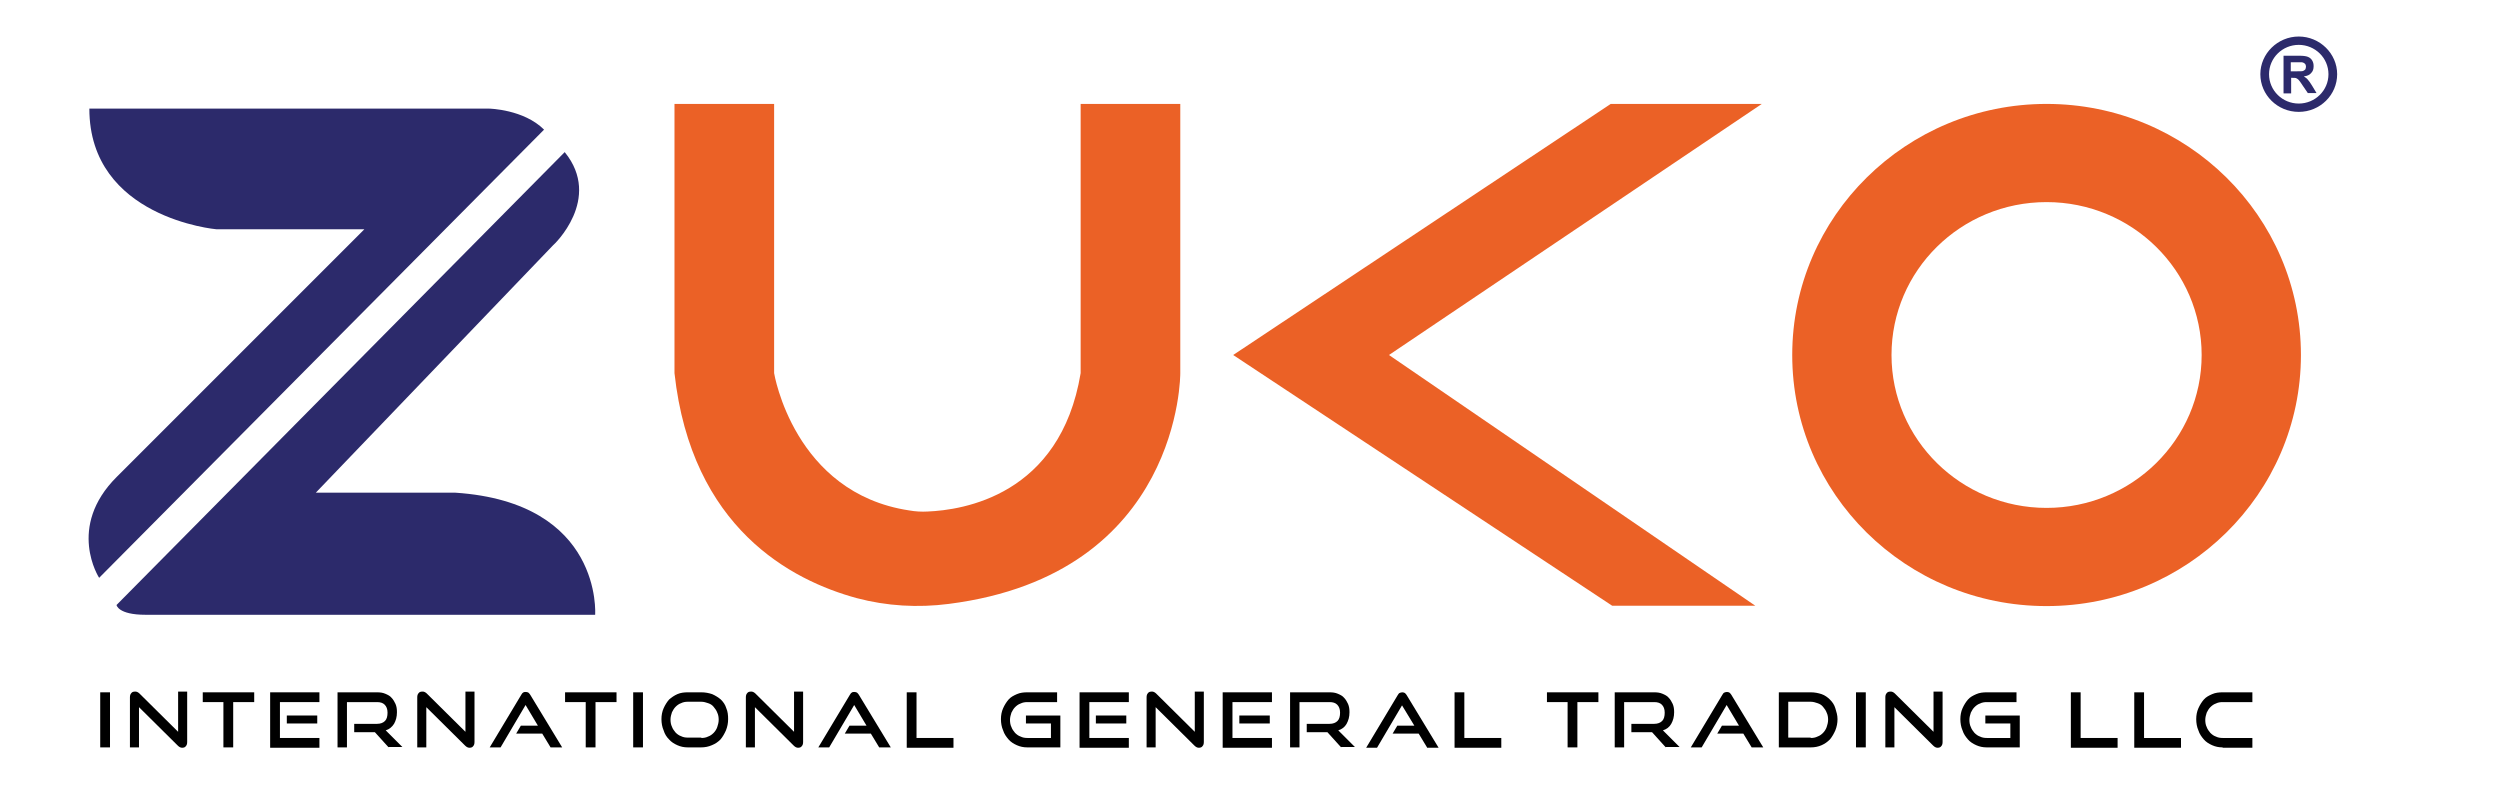
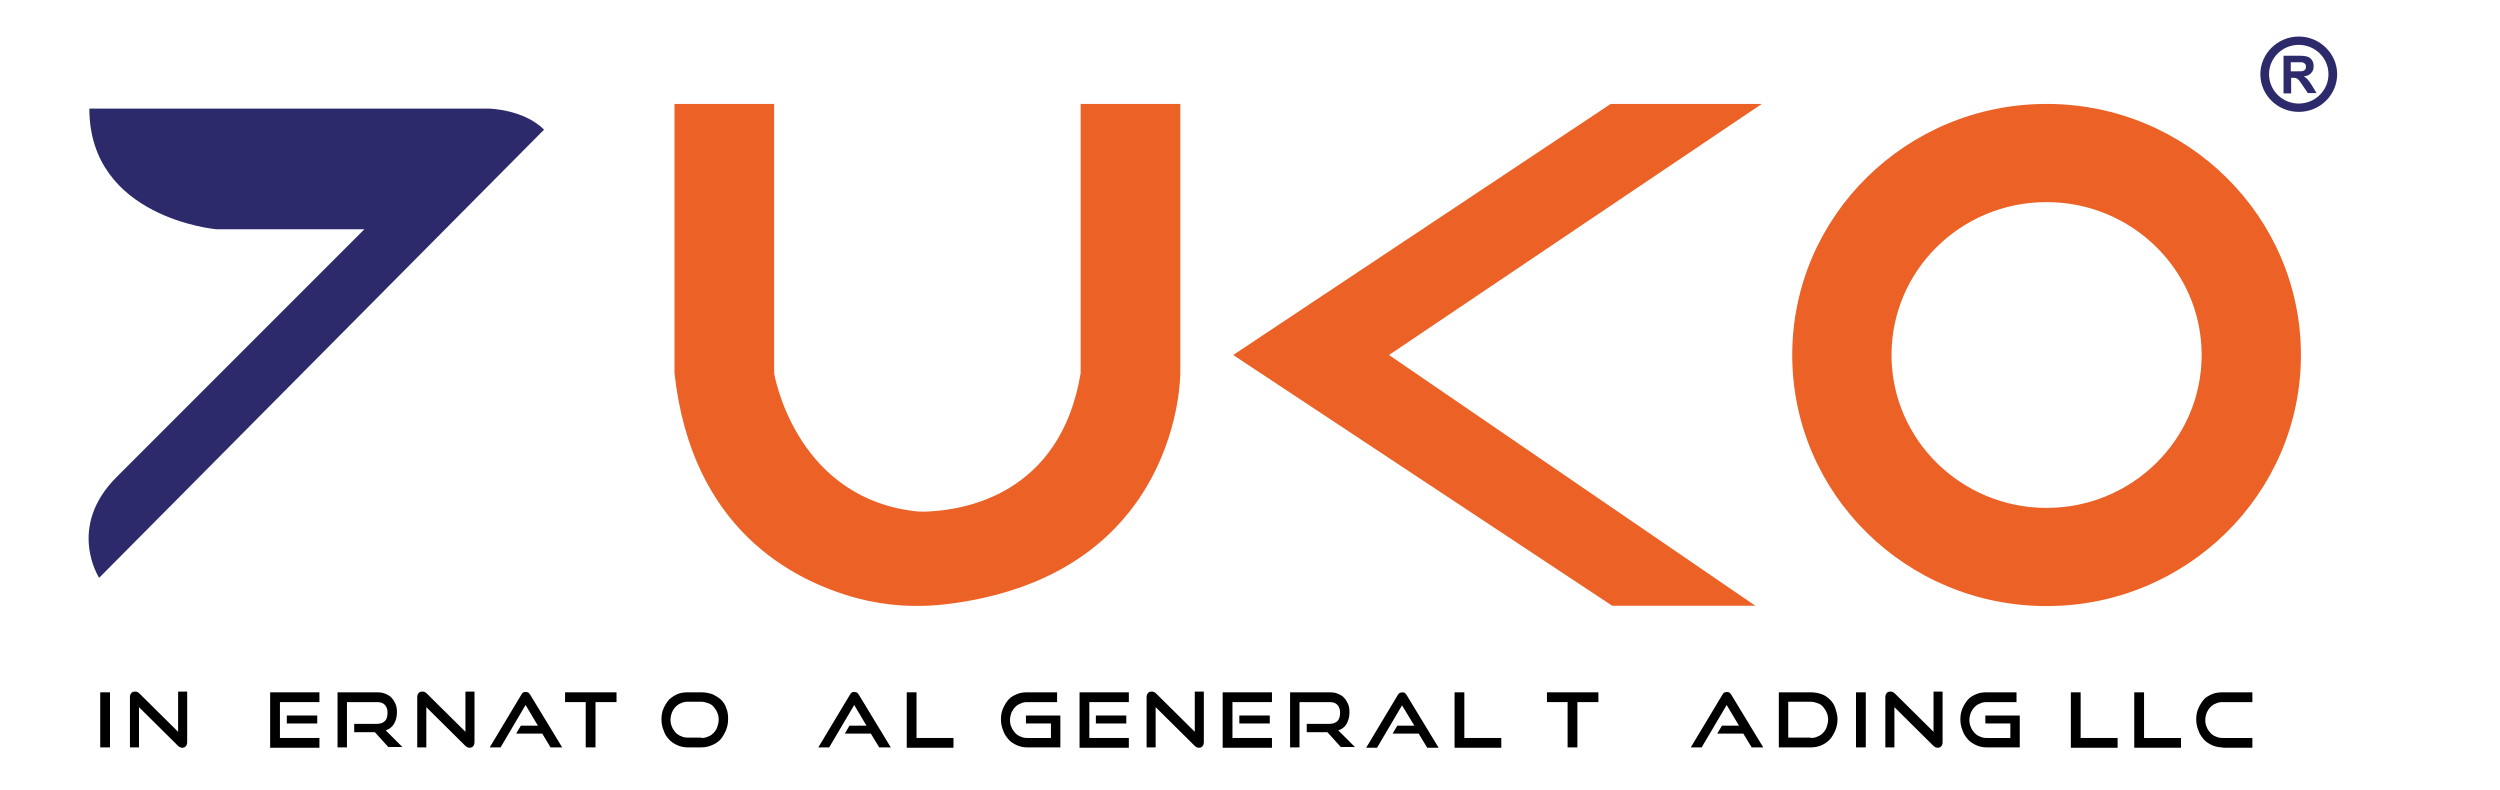
<svg xmlns="http://www.w3.org/2000/svg" version="1.1" id="Layer_1" x="0px" y="0px" width="459px" height="145px" viewBox="104.5 325.5 459 145" enable-background="new 104.5 325.5 459 145" xml:space="preserve">
  <path fill="#2C2A6B" d="M120.905,345.444h73.439c0,0,6.32,0.133,10.045,3.858l-81.688,82.287c0,0-6.053-9.313,3.259-18.56  l45.434-45.434h-27.141C144.188,367.596,120.905,365.533,120.905,345.444z" />
-   <path fill="#2C2A6B" d="M208.181,353.427l-82.287,83.151c0,0,0.266,1.796,5.322,1.796h82.553c0,0,1.463-20.622-25.677-22.418h-25.61  l43.571-45.434C206.119,370.522,215.166,362.008,208.181,353.427z" />
  <path fill="#EB6126" d="M321.2,394.004v-49.425h-18.293v49.425c-3.725,22.55-21.752,25.145-28.072,25.411  c-1.131,0.067-2.262,0-3.393-0.199c-21.22-3.193-24.813-25.211-24.813-25.211v-49.425h-18.293v49.425  c3.126,28.471,21.486,38.05,33.46,41.31c5.521,1.463,11.242,1.796,16.896,1.063C321.466,430.924,321.2,394.004,321.2,394.004z" />
  <polygon fill="#EB6126" points="400.228,344.579 427.967,344.579 359.517,390.678 426.769,436.711 400.493,436.711 330.912,390.678   " />
  <path fill="#EB6126" d="M480.252,344.579c-25.743,0-46.698,20.622-46.698,46.099c0,25.478,20.888,46.099,46.698,46.099  c25.744,0,46.698-20.621,46.698-46.099C526.95,365.201,505.996,344.579,480.252,344.579z M480.252,418.75  c-15.699,0-28.471-12.572-28.471-28.072s12.705-28.072,28.471-28.072c15.699,0,28.471,12.572,28.471,28.072  S495.951,418.75,480.252,418.75z" />
  <path fill="#2C2A6B" d="M526.551,332.206c-3.858,0-7.052,3.127-7.052,6.918s3.127,6.918,7.052,6.918s7.051-3.126,7.051-6.918  S530.409,332.206,526.551,332.206z M526.551,344.513c-2.993,0-5.455-2.395-5.455-5.388s2.462-5.388,5.455-5.388  s5.455,2.395,5.455,5.388S529.544,344.513,526.551,344.513z" />
  <g>
    <g>
      <path fill="#2C2A6B" d="M523.757,342.517v-6.785h2.86c0.731,0,1.264,0.066,1.597,0.2c0.332,0.133,0.599,0.333,0.798,0.665    c0.2,0.333,0.267,0.665,0.267,1.064c0,0.532-0.134,0.931-0.466,1.264c-0.267,0.333-0.731,0.532-1.33,0.599    c0.266,0.2,0.531,0.333,0.731,0.599c0.199,0.2,0.466,0.599,0.798,1.131l0.799,1.331h-1.597l-0.998-1.463    c-0.333-0.532-0.599-0.865-0.731-0.998c-0.133-0.133-0.267-0.199-0.399-0.266c-0.133-0.067-0.399-0.067-0.665-0.067h-0.267v2.86    h-1.396V342.517z M525.153,338.592h0.998c0.665,0,1.064,0,1.197-0.066c0.134-0.066,0.267-0.133,0.399-0.266    c0.066-0.133,0.133-0.333,0.133-0.532s-0.066-0.399-0.199-0.532c-0.133-0.133-0.267-0.199-0.532-0.266c-0.133,0-0.466,0-0.998,0    h-1.064v1.663H525.153z" />
    </g>
  </g>
  <g>
    <path d="M122.901,462.721v-10.111h1.796v10.111H122.901z" />
    <path d="M130.019,455.337v7.384h-1.663v-9.18c0-0.333,0.066-0.599,0.266-0.799c0.133-0.199,0.399-0.266,0.665-0.266   c0.133,0,0.266,0,0.399,0.066c0.133,0.066,0.266,0.133,0.399,0.266l7.118,7.052v-7.384h1.663v9.246   c0,0.333-0.066,0.599-0.266,0.799c-0.133,0.199-0.399,0.266-0.665,0.266s-0.532-0.133-0.798-0.399L130.019,455.337z" />
-     <path d="M145.518,462.721v-8.315h-3.792v-1.796h9.446v1.796h-3.858v8.315H145.518z" />
    <path d="M154.099,462.721v-10.111h9.047v1.796h-7.251v6.586h7.251v1.796h-9.047V462.721z M157.159,458.33v-1.463h5.588v1.463   H157.159z" />
    <path d="M175.852,462.721l-2.528-2.794h-3.792v-1.53h4.19c0.666,0,1.131-0.199,1.464-0.532c0.333-0.332,0.465-0.864,0.465-1.529   s-0.2-1.131-0.532-1.464c-0.333-0.332-0.798-0.466-1.397-0.466h-5.521v8.315h-1.729v-10.111h7.25c0.599,0,1.064,0.066,1.53,0.267   c0.465,0.199,0.865,0.398,1.131,0.731c0.333,0.332,0.532,0.731,0.731,1.131c0.2,0.466,0.266,0.932,0.266,1.53   c0,0.864-0.199,1.529-0.532,2.128c-0.399,0.599-0.865,0.998-1.53,1.197l3.06,3.061h-2.528V462.721z" />
    <path d="M182.77,455.337v7.384h-1.663v-9.18c0-0.333,0.067-0.599,0.266-0.799c0.133-0.199,0.399-0.266,0.666-0.266   c0.133,0,0.266,0,0.399,0.066c0.133,0.066,0.266,0.133,0.399,0.266l7.118,7.052v-7.384h1.663v9.246   c0,0.333-0.067,0.599-0.266,0.799c-0.133,0.199-0.399,0.266-0.666,0.266s-0.532-0.133-0.798-0.399L182.77,455.337z" />
    <path d="M205.586,462.721l-1.53-2.528h-4.79l0.865-1.463h3.126l-2.262-3.792l-4.59,7.783h-1.996l5.787-9.646   c0.133-0.199,0.2-0.333,0.333-0.399c0.133-0.133,0.333-0.133,0.532-0.133s0.333,0.066,0.466,0.133   c0.133,0.133,0.266,0.267,0.333,0.399l5.854,9.646H205.586z" />
    <path d="M212.039,462.721v-8.315h-3.792v-1.796h9.446v1.796h-3.858v8.315H212.039z" />
-     <path d="M220.753,462.721v-10.111h1.796v10.111H220.753z" />
    <path d="M230.798,462.721c-0.731,0-1.331-0.133-1.929-0.399c-0.599-0.266-1.131-0.599-1.53-1.064   c-0.466-0.465-0.798-0.997-0.998-1.663c-0.266-0.599-0.399-1.33-0.399-2.062s0.133-1.397,0.399-1.996s0.599-1.131,0.998-1.597   c0.466-0.398,0.931-0.731,1.53-0.997c0.599-0.267,1.264-0.333,1.929-0.333h2.461c0.731,0,1.397,0.133,1.996,0.333   c0.599,0.266,1.131,0.599,1.597,0.997c0.465,0.466,0.798,0.932,0.998,1.597c0.266,0.599,0.333,1.265,0.333,1.996   s-0.133,1.396-0.399,2.062c-0.266,0.6-0.599,1.198-0.998,1.663c-0.465,0.466-0.931,0.799-1.596,1.064   c-0.599,0.267-1.264,0.399-1.996,0.399H230.798z M233.259,460.991c0.465,0,0.865-0.066,1.264-0.267   c0.399-0.133,0.732-0.398,0.998-0.665c0.266-0.266,0.532-0.665,0.665-1.064c0.133-0.398,0.266-0.864,0.266-1.33   s-0.066-0.932-0.266-1.33c-0.133-0.399-0.399-0.732-0.665-1.064c-0.266-0.333-0.599-0.532-0.998-0.665   c-0.399-0.134-0.798-0.267-1.264-0.267h-2.461c-0.466,0-0.865,0.066-1.264,0.267c-0.399,0.133-0.732,0.398-0.998,0.665   c-0.266,0.266-0.466,0.599-0.665,0.998c-0.133,0.398-0.266,0.864-0.266,1.33s0.066,0.932,0.266,1.33   c0.133,0.399,0.399,0.732,0.665,1.064c0.266,0.267,0.599,0.532,0.998,0.665c0.399,0.2,0.798,0.267,1.264,0.267h2.461V460.991z" />
-     <path d="M243.104,455.337v7.384h-1.663v-9.18c0-0.333,0.066-0.599,0.266-0.799c0.133-0.199,0.399-0.266,0.665-0.266   c0.133,0,0.266,0,0.399,0.066c0.133,0.066,0.266,0.133,0.399,0.266l7.118,7.052v-7.384h1.663v9.246   c0,0.333-0.066,0.599-0.266,0.799c-0.133,0.199-0.399,0.266-0.665,0.266s-0.532-0.133-0.798-0.399L243.104,455.337z" />
    <path d="M265.921,462.721l-1.53-2.528h-4.79l0.865-1.463h3.126l-2.262-3.792l-4.59,7.783h-1.996l5.787-9.646   c0.133-0.199,0.2-0.333,0.333-0.399c0.133-0.133,0.333-0.133,0.532-0.133c0.2,0,0.333,0.066,0.466,0.133   c0.133,0.133,0.266,0.267,0.333,0.399l5.854,9.646H265.921z" />
    <path d="M270.977,462.721v-10.111h1.796v8.382h6.785v1.796h-8.581V462.721z" />
    <path d="M293.128,462.721c-0.731,0-1.33-0.133-1.929-0.399c-0.599-0.266-1.131-0.599-1.53-1.064   c-0.399-0.465-0.798-0.997-0.998-1.663c-0.266-0.599-0.399-1.33-0.399-2.062s0.133-1.397,0.399-1.996s0.599-1.131,0.998-1.597   c0.399-0.465,0.932-0.731,1.53-0.997c0.599-0.267,1.264-0.333,1.929-0.333h5.455v1.796h-5.455c-0.465,0-0.865,0.066-1.264,0.267   c-0.399,0.133-0.732,0.398-0.998,0.665c-0.266,0.266-0.465,0.599-0.665,0.998c-0.133,0.398-0.266,0.864-0.266,1.33   s0.066,0.932,0.266,1.33c0.133,0.399,0.399,0.732,0.665,1.064c0.266,0.267,0.599,0.532,0.998,0.665   c0.399,0.2,0.798,0.267,1.264,0.267h4.324v-2.661h-4.59v-1.463h6.319v5.854H293.128z" />
    <path d="M302.707,462.721v-10.111h9.047v1.796h-7.25v6.586h7.25v1.796h-9.047V462.721z M305.701,458.33v-1.463h5.587v1.463H305.701   z" />
    <path d="M316.677,455.337v7.384h-1.663v-9.18c0-0.333,0.066-0.599,0.266-0.799c0.134-0.199,0.399-0.266,0.666-0.266   c0.133,0,0.266,0,0.398,0.066c0.134,0.066,0.267,0.133,0.399,0.266l7.118,7.052v-7.384h1.663v9.246   c0,0.333-0.067,0.599-0.267,0.799c-0.133,0.199-0.399,0.266-0.665,0.266c-0.267,0-0.532-0.133-0.799-0.399L316.677,455.337z" />
    <path d="M328.983,462.721v-10.111h9.047v1.796h-7.251v6.586h7.251v1.796h-9.047V462.721z M332.043,458.33v-1.463h5.588v1.463   H332.043z" />
    <path d="M350.735,462.721l-2.527-2.794h-3.792v-1.53h4.19c0.665,0,1.131-0.199,1.464-0.532c0.332-0.332,0.466-0.864,0.466-1.529   s-0.2-1.131-0.532-1.464c-0.333-0.332-0.799-0.466-1.397-0.466h-5.521v8.315h-1.729v-10.111h7.25c0.599,0,1.064,0.066,1.53,0.267   c0.466,0.199,0.865,0.398,1.131,0.731c0.333,0.332,0.532,0.731,0.731,1.131c0.2,0.466,0.267,0.932,0.267,1.53   c0,0.864-0.2,1.529-0.532,2.128c-0.333,0.599-0.865,0.998-1.53,1.197l3.061,3.061h-2.528V462.721z" />
    <path d="M366.501,462.721l-1.53-2.528h-4.789l0.864-1.463h3.127l-2.262-3.726l-4.59,7.783h-1.996l5.787-9.646   c0.134-0.199,0.2-0.333,0.333-0.399s0.333-0.133,0.532-0.133s0.333,0.066,0.466,0.133c0.133,0.134,0.266,0.267,0.332,0.399   l5.854,9.646h-2.129V462.721z" />
    <path d="M371.557,462.721v-10.111h1.796v8.382h6.785v1.796h-8.581V462.721z" />
    <path d="M392.312,462.721v-8.315h-3.792v-1.796h9.446v1.796h-3.858v8.315H392.312z" />
-     <path d="M410.338,462.721l-2.527-2.794h-3.792v-1.53h4.191c0.665,0,1.131-0.199,1.463-0.532c0.333-0.332,0.466-0.864,0.466-1.529   s-0.199-1.131-0.532-1.464c-0.332-0.332-0.798-0.466-1.396-0.466h-5.521v8.315h-1.729v-10.111h7.251   c0.599,0,1.064,0.066,1.529,0.267c0.466,0.199,0.865,0.398,1.131,0.731c0.333,0.332,0.532,0.731,0.732,1.131   c0.199,0.466,0.266,0.932,0.266,1.53c0,0.864-0.199,1.529-0.532,2.128c-0.332,0.599-0.864,0.998-1.529,1.197l3.06,3.061h-2.528   V462.721z" />
    <path d="M426.104,462.721l-1.529-2.528h-4.79l0.865-1.463h3.126l-2.262-3.792l-4.59,7.783h-1.995l5.787-9.646   c0.133-0.199,0.199-0.333,0.332-0.399c0.134-0.066,0.333-0.133,0.532-0.133c0.2,0,0.333,0.066,0.466,0.133   c0.133,0.133,0.267,0.267,0.333,0.399l5.854,9.646H426.104z" />
    <path d="M431.093,462.721v-10.111h5.854c0.732,0,1.397,0.133,1.996,0.333c0.599,0.199,1.131,0.599,1.53,0.997   c0.466,0.466,0.798,0.932,0.997,1.597c0.2,0.665,0.399,1.265,0.399,1.996s-0.133,1.396-0.399,2.062   c-0.266,0.599-0.599,1.197-0.997,1.663c-0.466,0.466-0.932,0.799-1.53,1.064c-0.599,0.267-1.264,0.399-1.996,0.399H431.093   L431.093,462.721z M436.946,460.991c0.466,0,0.865-0.066,1.265-0.267c0.398-0.133,0.731-0.398,0.997-0.665   c0.267-0.266,0.532-0.665,0.666-1.064c0.133-0.398,0.266-0.864,0.266-1.33s-0.066-0.932-0.266-1.33   c-0.134-0.399-0.399-0.732-0.666-1.064c-0.266-0.333-0.599-0.532-0.997-0.665c-0.399-0.134-0.799-0.267-1.265-0.267h-4.124v6.586   h4.124V460.991z" />
    <path d="M445.262,462.721v-10.111h1.796v10.111H445.262z" />
    <path d="M452.313,455.337v7.384h-1.663v-9.18c0-0.333,0.066-0.599,0.266-0.799c0.133-0.199,0.399-0.266,0.665-0.266   c0.134,0,0.267,0,0.399,0.066s0.267,0.133,0.399,0.266l7.117,7.052v-7.384h1.663v9.246c0,0.333-0.066,0.599-0.266,0.799   c-0.133,0.199-0.399,0.266-0.665,0.266c-0.267,0-0.532-0.133-0.799-0.399L452.313,455.337z" />
    <path d="M469.276,462.721c-0.732,0-1.331-0.133-1.93-0.399c-0.599-0.266-1.131-0.599-1.53-1.064   c-0.398-0.465-0.798-0.997-0.997-1.663c-0.267-0.599-0.399-1.33-0.399-2.062s0.133-1.397,0.399-1.996   c0.266-0.599,0.599-1.131,0.997-1.597c0.399-0.465,0.932-0.731,1.53-0.997c0.599-0.267,1.264-0.333,1.93-0.333h5.454v1.796h-5.454   c-0.466,0-0.865,0.066-1.265,0.267c-0.398,0.133-0.731,0.398-0.997,0.665c-0.267,0.266-0.466,0.599-0.666,0.998   c-0.133,0.398-0.266,0.864-0.266,1.33s0.066,0.932,0.266,1.33c0.134,0.399,0.399,0.732,0.666,1.064   c0.266,0.267,0.599,0.532,0.997,0.665c0.399,0.2,0.799,0.267,1.265,0.267h4.323v-2.661h-4.59v-1.463h6.319v5.854H469.276z" />
    <path d="M484.709,462.721v-10.111h1.796v8.382h6.785v1.796h-8.581V462.721z" />
    <path d="M496.35,462.721v-10.111h1.797v8.382h6.785v1.796h-8.582V462.721z" />
    <path d="M512.581,462.721c-0.731,0-1.33-0.133-1.929-0.399c-0.599-0.266-1.131-0.599-1.53-1.064   c-0.399-0.465-0.798-0.997-0.998-1.663c-0.266-0.599-0.398-1.33-0.398-2.062s0.133-1.397,0.398-1.996   c0.267-0.599,0.599-1.131,0.998-1.597c0.399-0.465,0.932-0.731,1.53-0.997c0.599-0.267,1.264-0.333,1.929-0.333h5.455v1.796h-5.455   c-0.466,0-0.864,0.066-1.264,0.267c-0.399,0.133-0.731,0.398-0.998,0.665c-0.266,0.266-0.466,0.599-0.665,0.998   c-0.133,0.398-0.266,0.864-0.266,1.33s0.066,0.932,0.266,1.33c0.133,0.399,0.399,0.732,0.665,1.064   c0.267,0.267,0.599,0.532,0.998,0.665c0.399,0.2,0.798,0.267,1.264,0.267h5.455v1.796h-5.455V462.721z" />
  </g>
</svg>